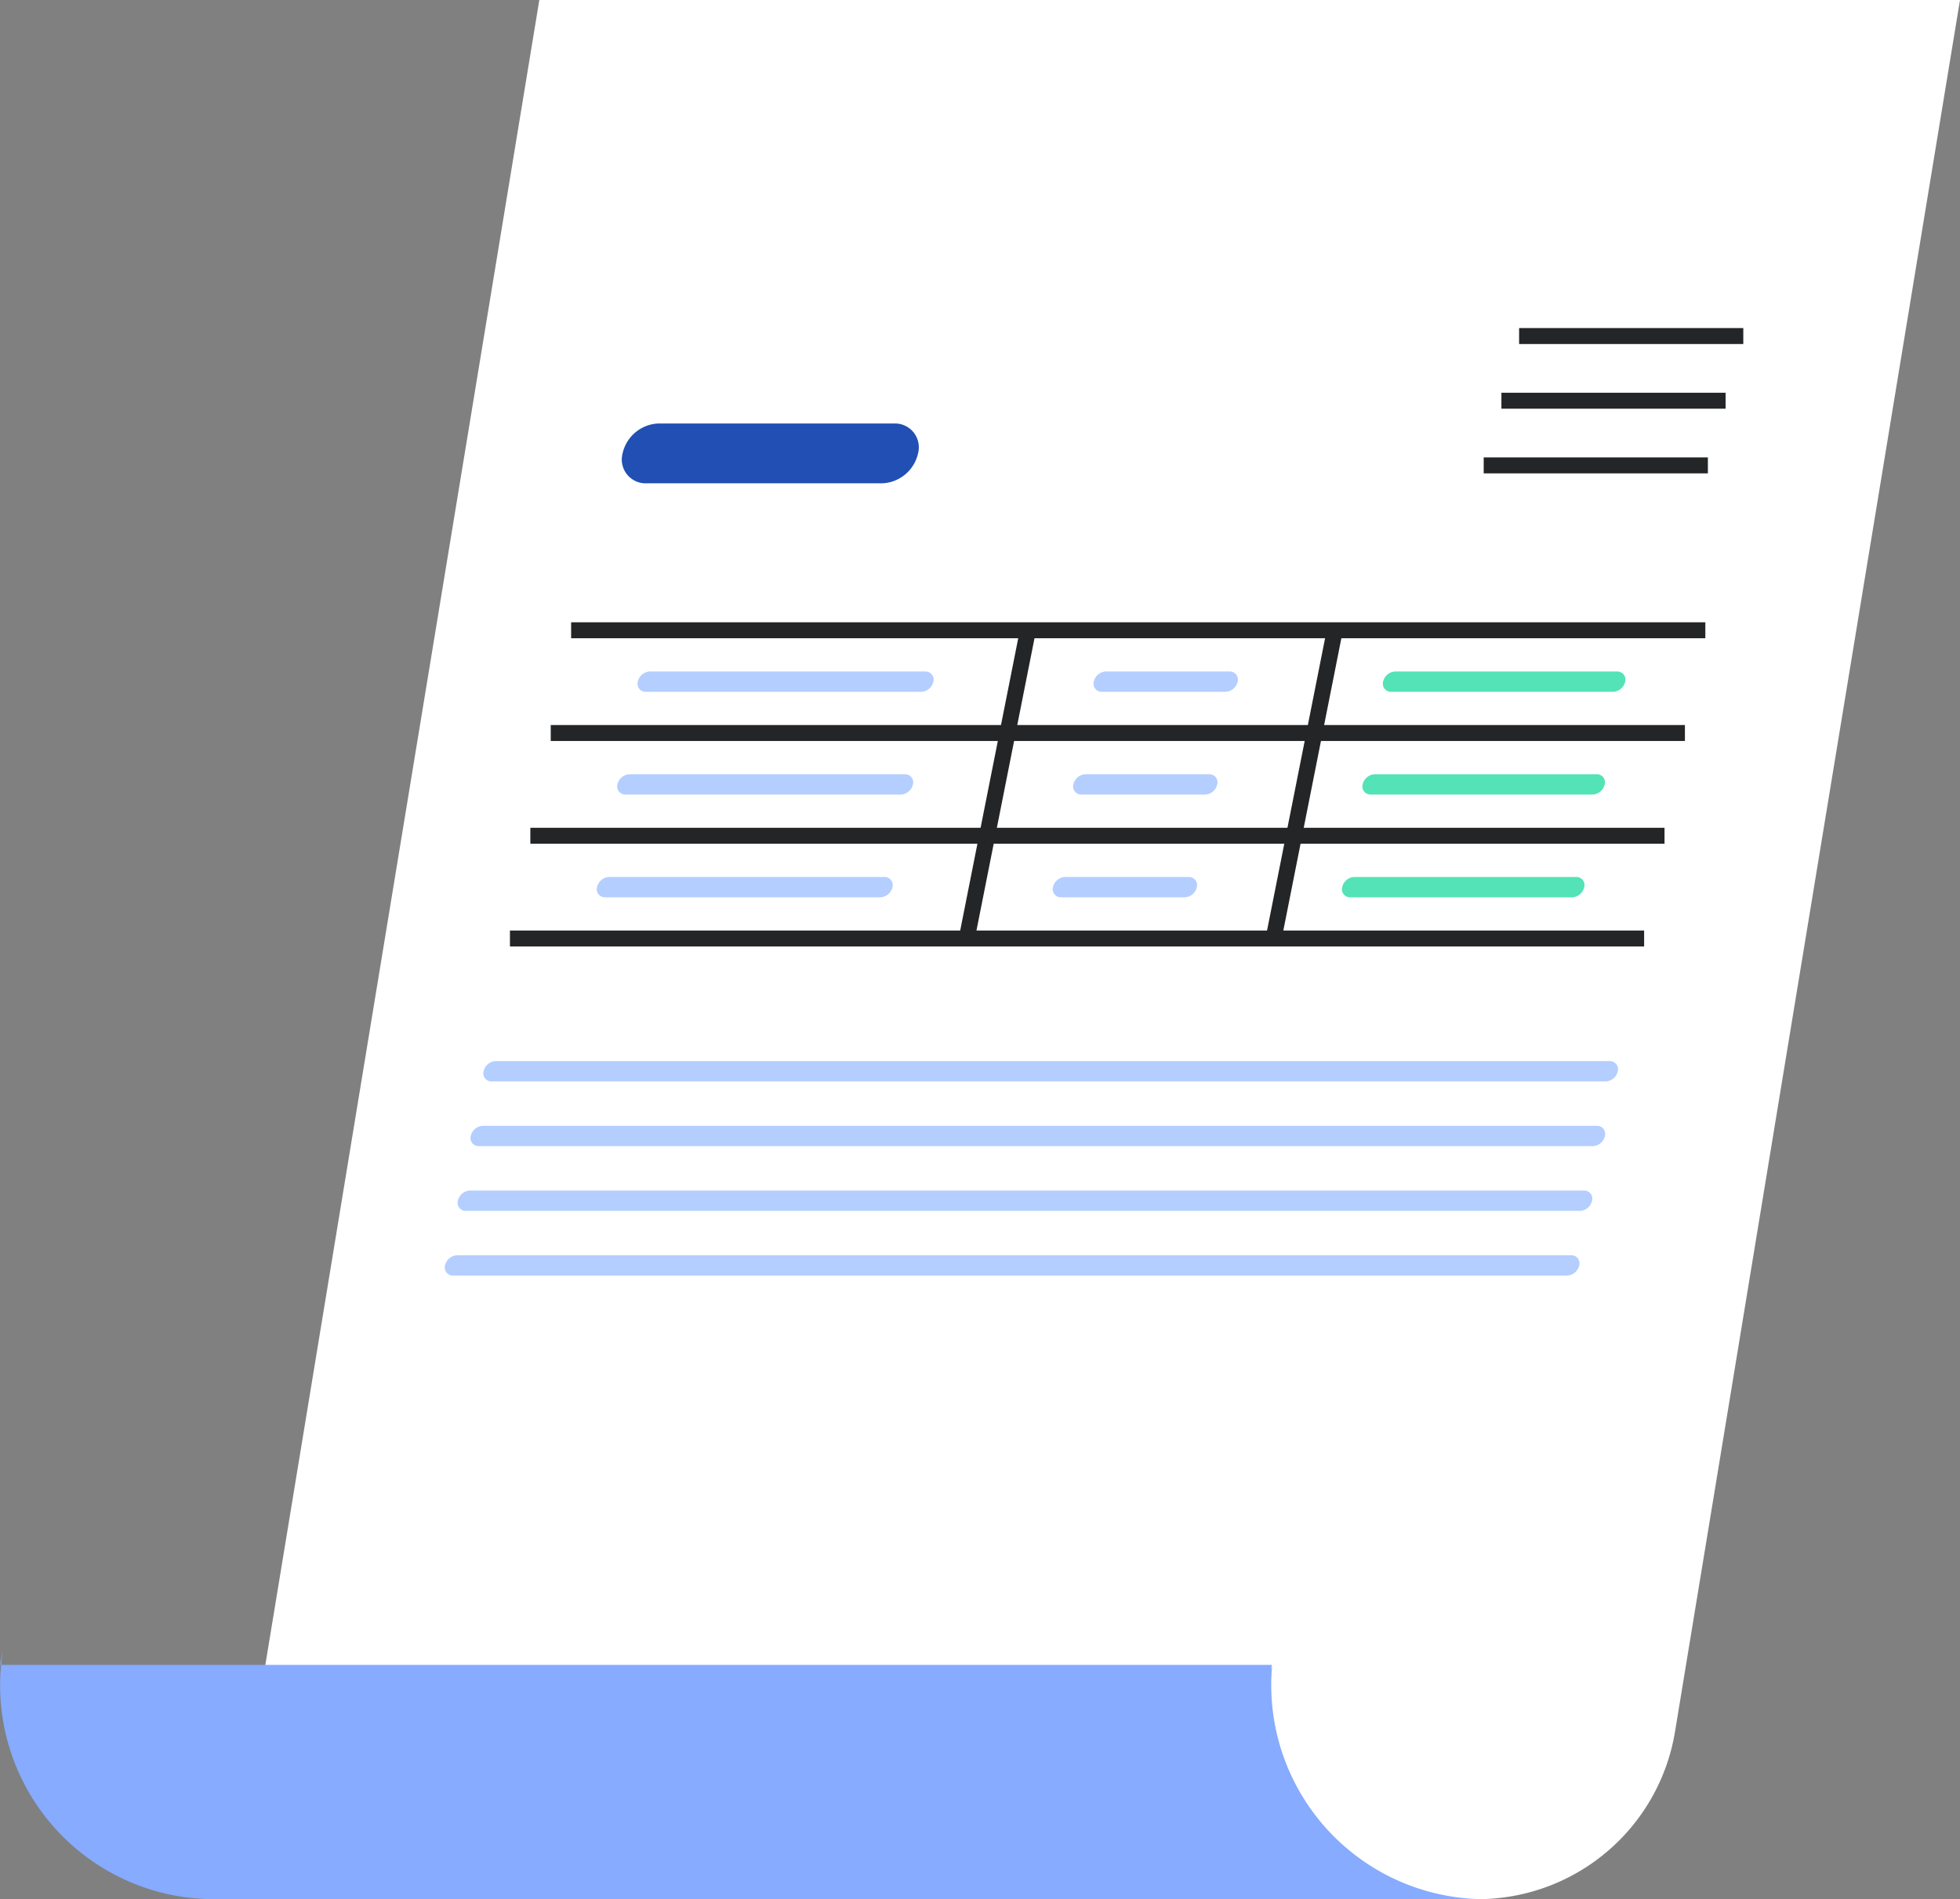
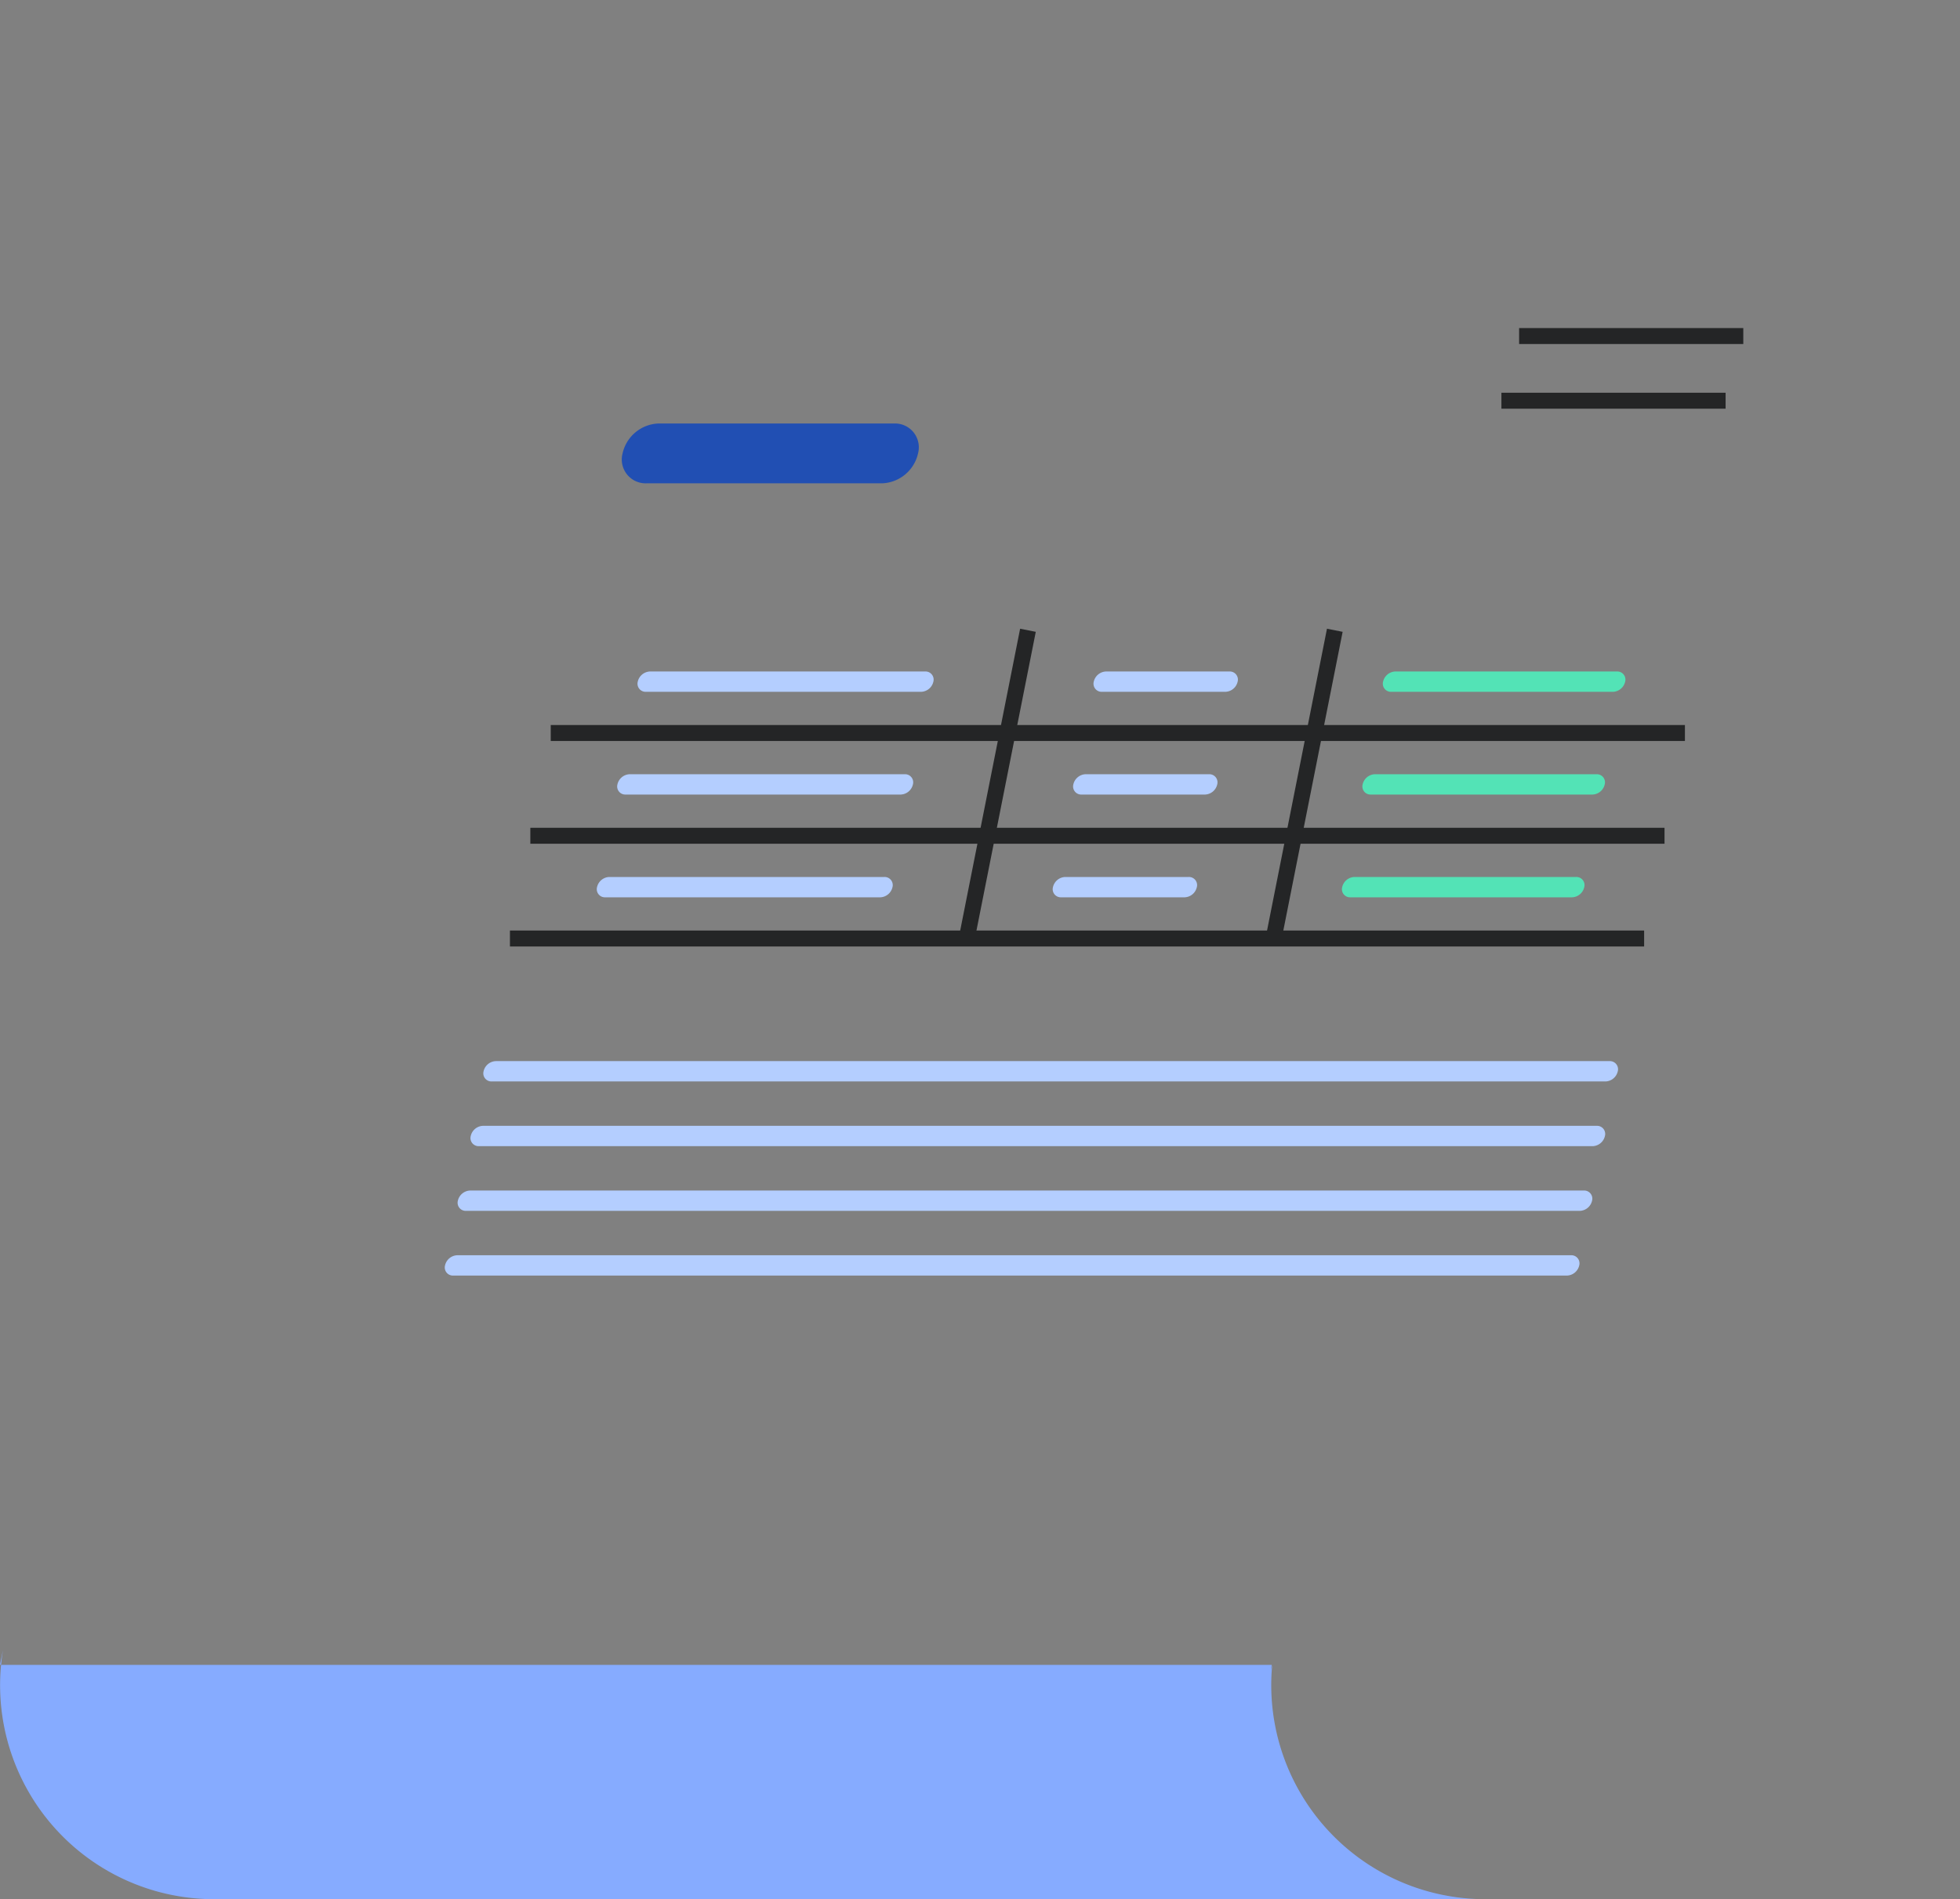
<svg xmlns="http://www.w3.org/2000/svg" id="Group_32925" data-name="Group 32925" width="122.809" height="118.989" viewBox="0 0 122.809 118.989">
  <rect x="0" y="0" width="122.809" height="118.989" fill="#808080" stroke="none" />
  <defs>
    <clipPath id="clip-path">
      <rect id="Rectangle_20745" data-name="Rectangle 20745" width="122.809" height="118.989" fill="none" />
    </clipPath>
  </defs>
  <g id="Group_32905" data-name="Group 32905" clip-path="url(#clip-path)">
-     <path id="Path_588651" data-name="Path 588651" d="M116.14,118.989H37.766L57.349,0h89.016L128.51,108.488a12.537,12.537,0,0,1-12.37,10.5" transform="translate(-23.556)" fill="#fff" />
    <path id="Path_588652" data-name="Path 588652" d="M0,275.7H.066c.029-.3.065-.6.116-.909Z" transform="translate(0 -171.396)" fill="#86abff" />
    <path id="Path_588653" data-name="Path 588653" d="M79.719,277.211l-.085.332.054-.332H.071A13.411,13.411,0,0,0,13.42,291.892H93.069a13.411,13.411,0,0,1-13.35-14.681" transform="translate(-0.005 -172.903)" fill="#86abff" />
    <path id="Path_588654" data-name="Path 588654" d="M151.059,176.685H81.268a.816.816,0,0,0-.764.637.508.508,0,0,0,.511.637h69.791a.817.817,0,0,0,.764-.637.508.508,0,0,0-.511-.637" transform="translate(-50.204 -110.203)" fill="#b4ceff" />
    <path id="Path_588655" data-name="Path 588655" d="M148.92,187.458H79.129a.816.816,0,0,0-.764.637.508.508,0,0,0,.511.637h69.791a.817.817,0,0,0,.764-.637.508.508,0,0,0-.511-.637" transform="translate(-48.87 -116.922)" fill="#b4ceff" />
    <path id="Path_588656" data-name="Path 588656" d="M146.78,198.232H76.989a.816.816,0,0,0-.764.637.508.508,0,0,0,.511.637h69.791a.817.817,0,0,0,.764-.637.508.508,0,0,0-.511-.637" transform="translate(-47.536 -123.642)" fill="#b4ceff" />
    <path id="Path_588657" data-name="Path 588657" d="M144.641,209.005H74.85a.816.816,0,0,0-.764.637.508.508,0,0,0,.511.637h69.791a.816.816,0,0,0,.764-.637.508.508,0,0,0-.511-.637" transform="translate(-46.201 -130.361)" fill="#b4ceff" />
-     <line id="Line_261" data-name="Line 261" x2="71.066" transform="translate(35.786 39.488)" fill="none" stroke="#242526" stroke-width="1" />
    <line id="Line_262" data-name="Line 262" x2="71.065" transform="translate(34.508 45.925)" fill="none" stroke="#242526" stroke-width="1" />
    <line id="Line_263" data-name="Line 263" x2="71.065" transform="translate(33.23 52.363)" fill="none" stroke="#242526" stroke-width="1" />
    <line id="Line_264" data-name="Line 264" x2="71.065" transform="translate(31.952 58.8)" fill="none" stroke="#242526" stroke-width="1" />
    <line id="Line_265" data-name="Line 265" x1="3.835" y2="19.312" transform="translate(60.574 39.488)" fill="none" stroke="#242526" stroke-width="1" />
    <line id="Line_266" data-name="Line 266" x1="3.835" y2="19.312" transform="translate(79.801 39.488)" fill="none" stroke="#242526" stroke-width="1" />
    <path id="Path_588658" data-name="Path 588658" d="M123.945,113.079H106.7a.508.508,0,0,1-.511-.637.817.817,0,0,1,.764-.637H124.2a.508.508,0,0,1,.511.637.815.815,0,0,1-.764.637" transform="translate(-66.228 -69.735)" fill="#b4ceff" />
    <path id="Path_588659" data-name="Path 588659" d="M244.691,113.079H230.8a.508.508,0,0,1-.511-.637.816.816,0,0,1,.764-.637h13.893a.508.508,0,0,1,.511.637.816.816,0,0,1-.764.637" transform="translate(-143.628 -69.735)" fill="#53e3b6" />
    <path id="Path_588660" data-name="Path 588660" d="M190.364,113.079h-7.74a.508.508,0,0,1-.511-.637.817.817,0,0,1,.764-.637h7.74a.508.508,0,0,1,.511.637.816.816,0,0,1-.764.637" transform="translate(-113.58 -69.735)" fill="#b4ceff" />
    <path id="Path_588661" data-name="Path 588661" d="M120.548,130.187H103.307a.508.508,0,0,1-.511-.637.817.817,0,0,1,.764-.637H120.8a.508.508,0,0,1,.511.637.816.816,0,0,1-.764.637" transform="translate(-64.109 -80.406)" fill="#b4ceff" />
    <path id="Path_588662" data-name="Path 588662" d="M241.294,130.187H227.4a.508.508,0,0,1-.511-.637.816.816,0,0,1,.764-.637h13.893a.508.508,0,0,1,.511.637.816.816,0,0,1-.764.637" transform="translate(-141.509 -80.406)" fill="#53e3b6" />
    <path id="Path_588663" data-name="Path 588663" d="M186.967,130.187h-7.74a.508.508,0,0,1-.511-.637.817.817,0,0,1,.764-.637h7.74a.508.508,0,0,1,.511.637.816.816,0,0,1-.764.637" transform="translate(-111.462 -80.406)" fill="#b4ceff" />
    <path id="Path_588664" data-name="Path 588664" d="M117.151,147.295H99.91a.508.508,0,0,1-.511-.637.816.816,0,0,1,.764-.637H117.4a.508.508,0,0,1,.511.637.816.816,0,0,1-.764.637" transform="translate(-61.99 -91.076)" fill="#b4ceff" />
    <path id="Path_588665" data-name="Path 588665" d="M237.9,147.295H224a.508.508,0,0,1-.511-.637.816.816,0,0,1,.764-.637h13.893a.508.508,0,0,1,.511.637.816.816,0,0,1-.764.637" transform="translate(-139.391 -91.076)" fill="#53e3b6" />
    <path id="Path_588666" data-name="Path 588666" d="M183.57,147.295h-7.74a.508.508,0,0,1-.511-.637.817.817,0,0,1,.764-.637h7.74a.508.508,0,0,1,.511.637.816.816,0,0,1-.764.637" transform="translate(-109.343 -91.076)" fill="#b4ceff" />
    <path id="Path_588667" data-name="Path 588667" d="M119.873,74.263H105.106a1.493,1.493,0,0,1-1.5-1.874,2.4,2.4,0,0,1,2.246-1.874h14.767a1.493,1.493,0,0,1,1.5,1.874,2.4,2.4,0,0,1-2.246,1.874" transform="translate(-64.597 -43.982)" fill="#214fb3" />
-     <line id="Line_267" data-name="Line 267" x2="14.047" transform="translate(92.965 29.158)" fill="none" stroke="#242526" stroke-width="1" />
    <line id="Line_268" data-name="Line 268" x2="14.047" transform="translate(94.075 25.106)" fill="none" stroke="#242526" stroke-width="1" />
    <line id="Line_269" data-name="Line 269" x2="14.047" transform="translate(95.184 21.054)" fill="none" stroke="#242526" stroke-width="1" />
  </g>
</svg>